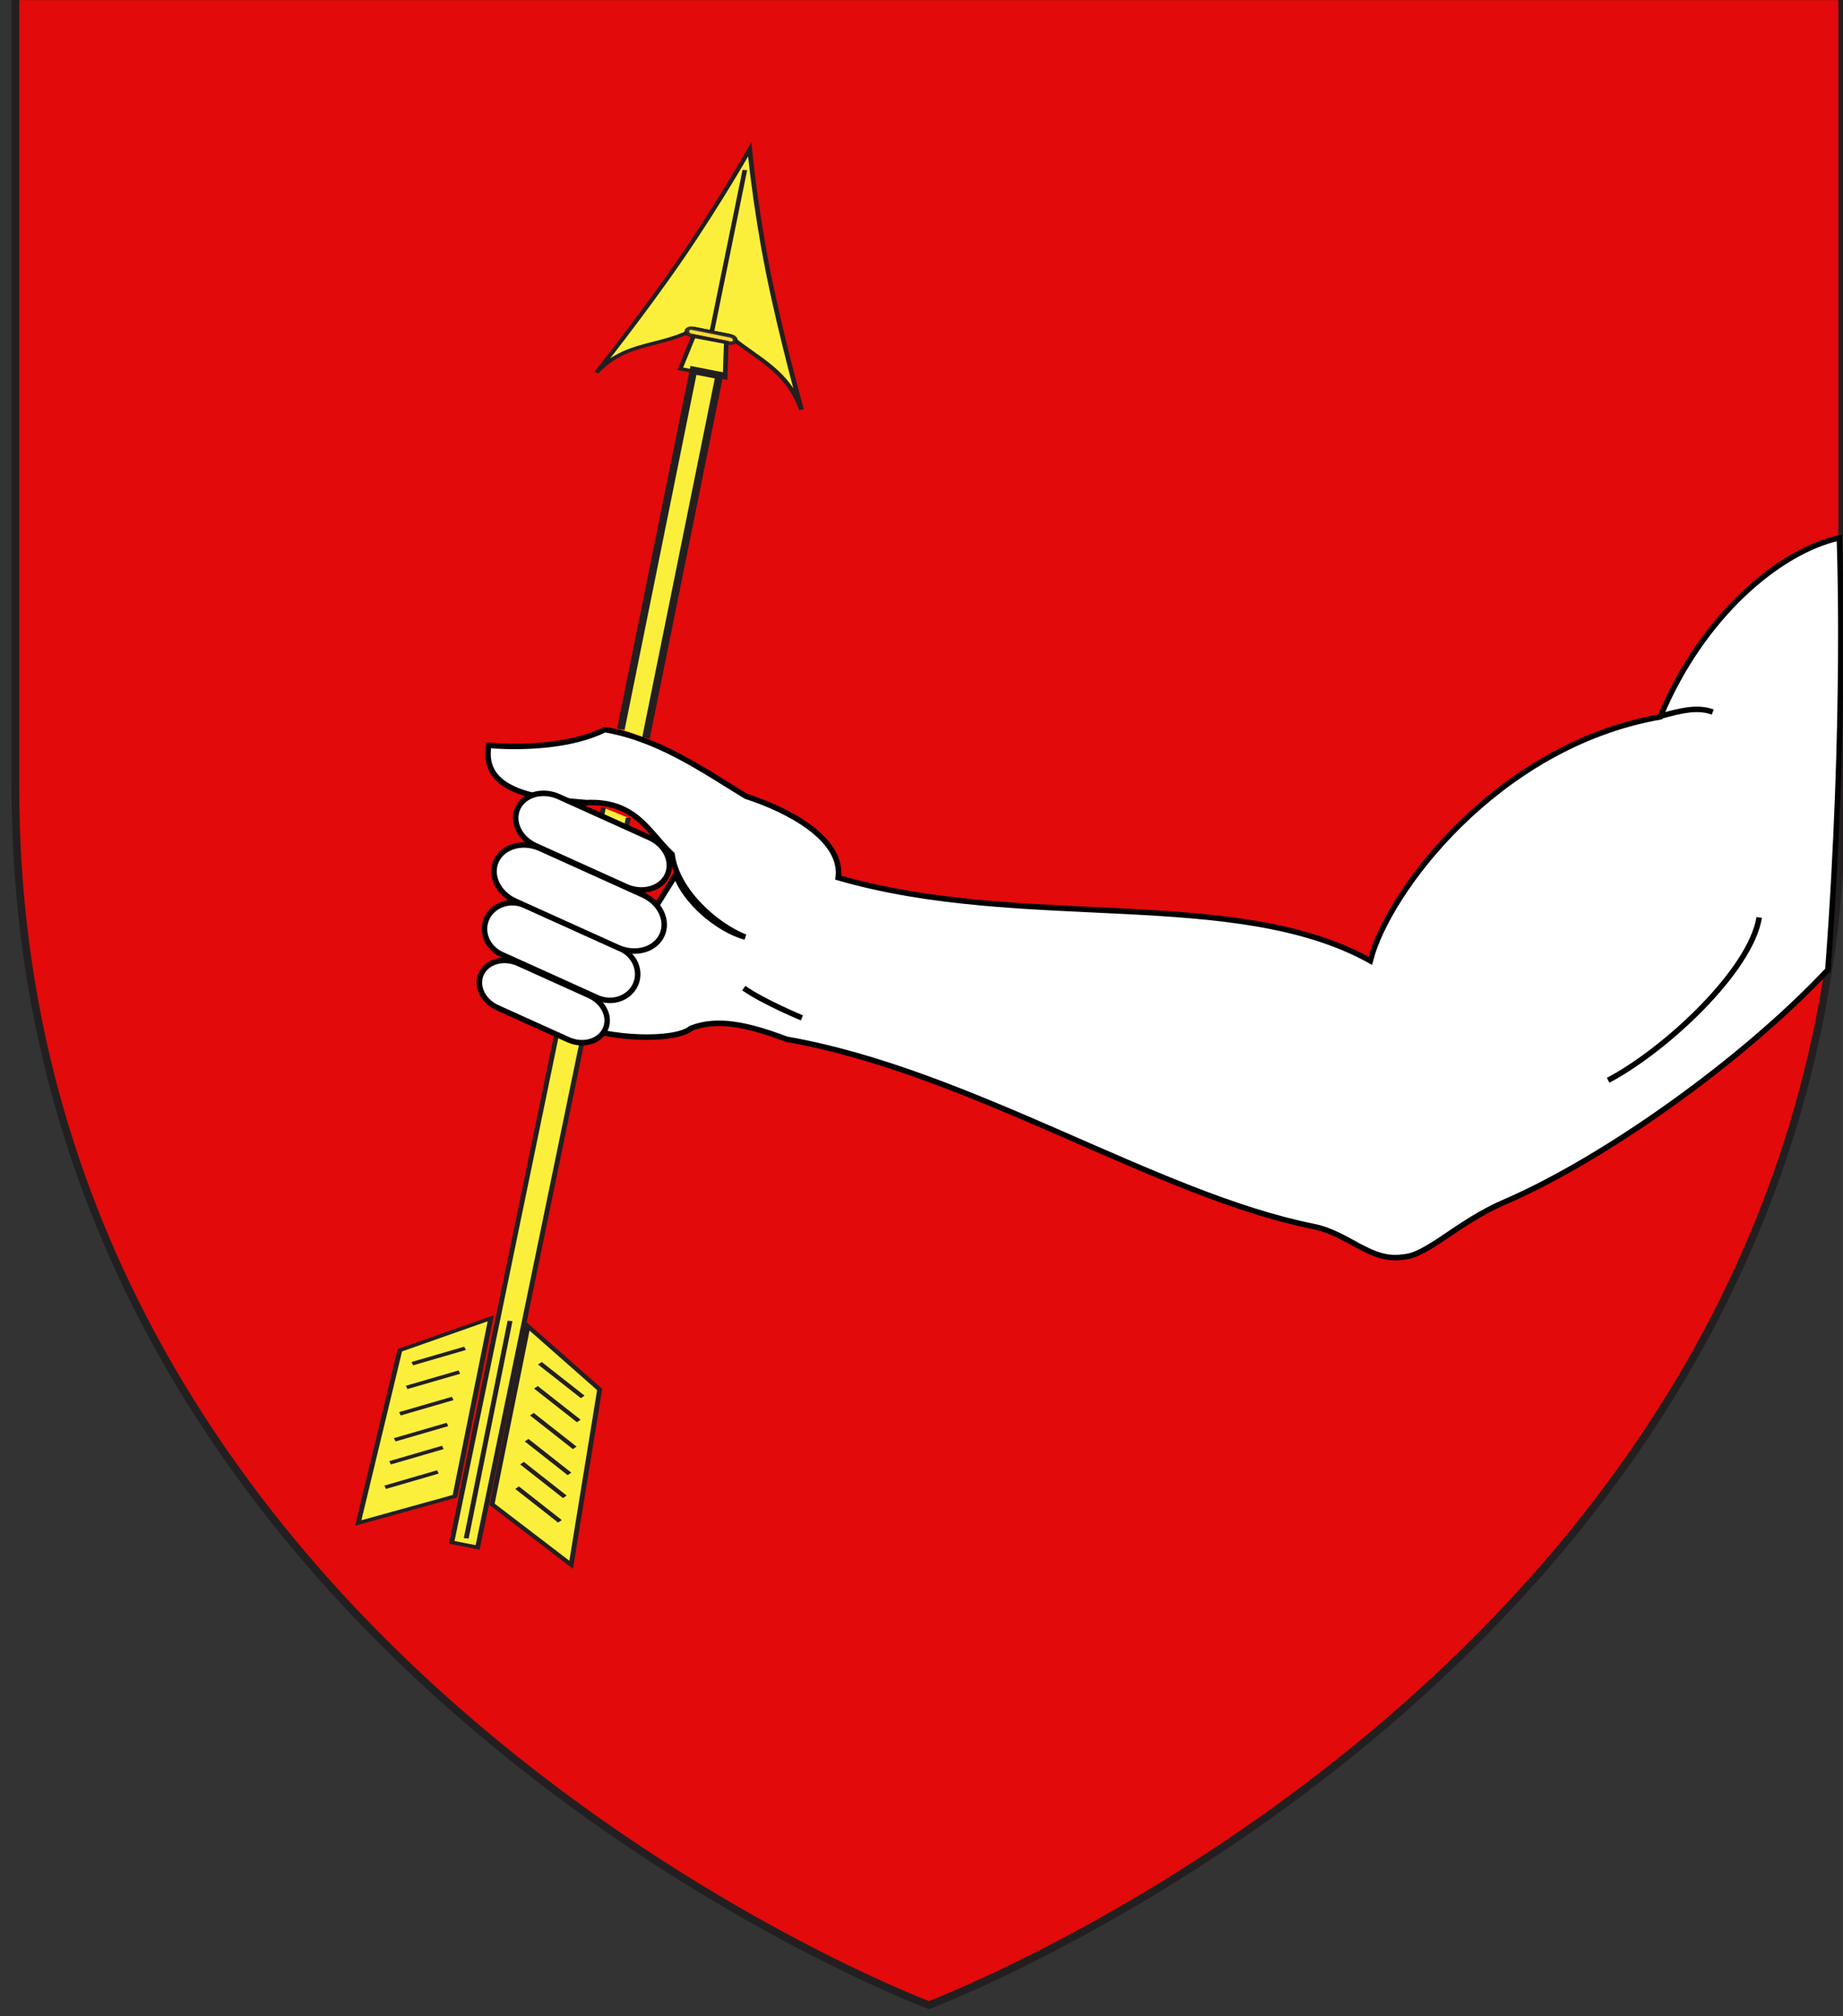
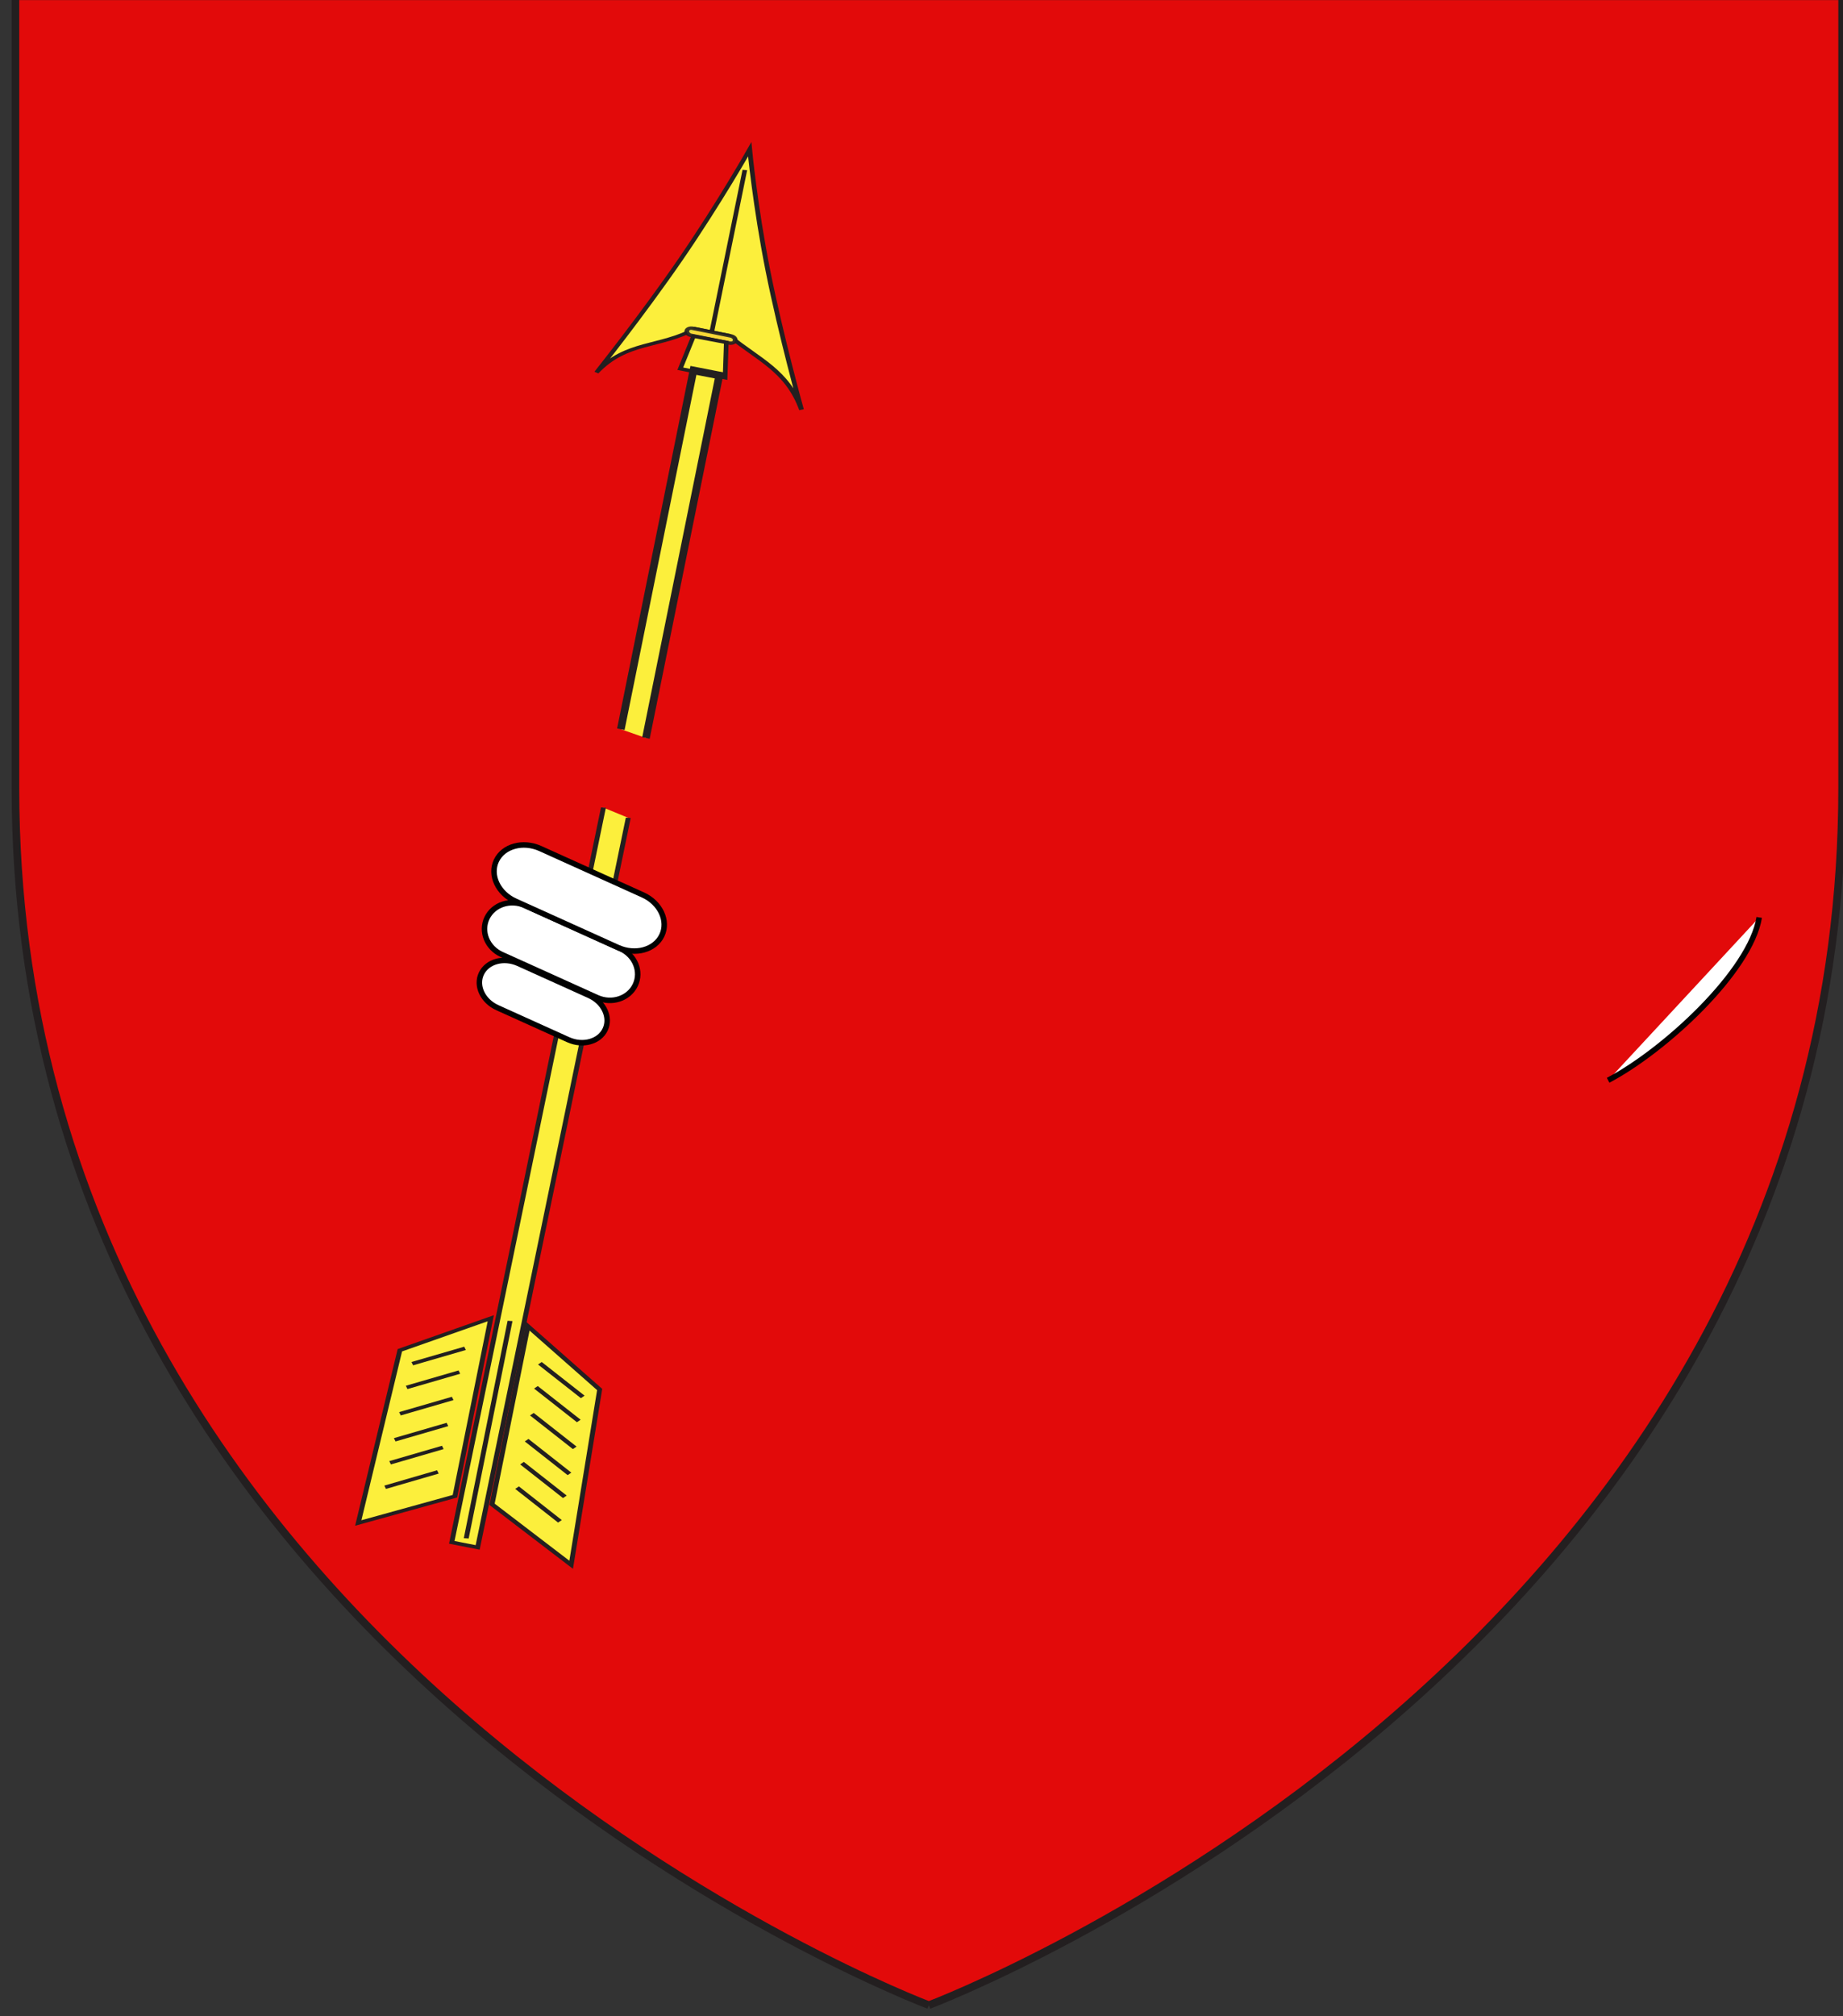
<svg xmlns="http://www.w3.org/2000/svg" version="1.1" id="Layer_1" x="0px" y="0px" width="181.417px" height="198.425px" viewBox="2.292 0.538 181.417 198.425" enable-background="new 2.292 0.538 181.417 198.425" xml:space="preserve">
  <rect x="2.292" y="0.538" width="181.417" height="198.425" fill="#333333" stroke="none" />
-   <path id="path1411_9_" fill="#E20A0A" stroke="#231F20" stroke-width="0.75" d="M93.725,197.868c0,0-89.914-33.836-89.914-119.812  c0-85.984,0-77.882,0-77.882h179.812v77.882C183.643,164.032,93.725,197.868,93.725,197.868z" />
+   <path id="path1411_9_" fill="#E20A0A" stroke="#231F20" stroke-width="0.75" d="M93.725,197.868c0,0-89.914-33.836-89.914-119.812  c0-85.984,0-77.882,0-77.882h179.812v77.882C183.643,164.032,93.725,197.868,93.725,197.868" />
  <g id="g5153" transform="matrix(0.692,0.205,-0.205,0.692,783.28,-56.097)">
-     <path id="path3257" fill="#FFFFFF" stroke="#010101" stroke-width="0.75" d="M-922.474,461.123   c0.795,6.416,8.434,5.093,15.016,3.688c6.402-2.198,9.265,1.51,13.184,3.461c1.993,4.541,8.312,7.56,12.778,7.981   c-3.985,0.04-9.232-2.337-11.501-5.446l-6.513,23.468c4.032,0.514,12.761-1.532,14.461-4.014c3.081-2.372,7.291-2.665,12.906-2.261   c25.404-2.918,54.341,6.037,76.145,4.072c4.98-0.45,8.861,2.483,12.975,0.492c2.996-1.057,5.802-6.693,11.008-11.03   c11.451-9.535,25.729-27.761,33.359-42.944c-7.298-33.796-15.231-56.925-15.231-56.925c-7.284,4.023-14.923,15.467-16.491,30.346   c-20.325,10.117-28.886,33.672-28.465,43.119c-20.509-4.587-46.537,9.587-72.797,9.744c-0.875-5.322-9.282-6.919-15.229-7.066   c-6.888-1.846-13.712-4.115-21.026-3.248C-911.398,457.826-917.331,460.027-922.474,461.123L-922.474,461.123z" />
    <g id="g6094-1-1-2-3" transform="matrix(0.837,-0.323,-0.234,-0.605,-580.375,727.604)">
      <g id="g1934-7-6-7-8" transform="matrix(0.948,0.007,-0.007,0.948,13.177,13.952)">
        <path id="path2849-4-8-7-9" fill="#FCEF3C" stroke="#231F20" stroke-width="0.75" d="M-221.256,718.59     c0,0,0.014-12.561,1.131-27.184c1.117-14.626,3.334-31.316,3.334-31.316c-1.725,8.946-6.078,11.769-10.512,17.753l-2.603,1.048     l-0.092,0.04l-2.604,1.051c-5.974-3.569-11.111-1.348-16.396-7.796c0,0,8.233,11.93,15.171,23.533     C-226.894,707.317-221.256,718.59-221.256,718.59L-221.256,718.59z" />
        <path id="path2851-0-5-9-3" fill="#FCEF3C" stroke="#231F20" stroke-width="0.75" d="M-222.342,714.1l-7.65-35.171" />
        <path id="rect2853-9-7-3-4" opacity="0.9" fill="#FCEF3C" stroke="#231F20" stroke-width="0.75" enable-background="new    " d="     M-226.992,677.714l-6.001,2.424c-0.435,0.174-0.867-0.023-0.962-0.449l0,0c-0.097-0.426,0.18-0.914,0.617-1.088l6.001-2.422     c0.435-0.175,0.867,0.023,0.964,0.45l0,0C-226.279,677.053-226.555,677.541-226.992,677.714z" />
        <path id="path2856-4-6-1-4" fill="#FCEF3C" stroke="#231F20" stroke-width="0.75" d="M-227.817,676.376l-0.713-7.777     l-7.022,2.837l2.588,6.936L-227.817,676.376z" />
      </g>
      <polyline id="rect3781-8-1-9-6_3_" fill="#FCEF3C" stroke="#231F20" stroke-width="0.75" points="-231.874,558.158     -263.892,406.768 -260.033,405.267 -228.236,555.596   " />
      <g id="g1999-8-8-8-0">
        <g id="g1942-2-9-6-6">
          <path id="path3783-4-2-5-6" fill="#FCEF3C" stroke="#231F20" stroke-width="0.75" d="M-257.32,414.057l11.242-14.004      l6.476,36.244l-10.089,14.458L-257.32,414.057L-257.32,414.057z" />
          <path id="path1930-5-7-0-1" fill="#FCEF3C" stroke="#231F20" stroke-width="0.75" d="M-262.848,416.375l-14.977-3.977      l8.43,35.495l14.17,5.176L-262.848,416.375L-262.848,416.375z" />
          <path id="path1932-5-9-2-8" fill="#FCEF3C" stroke="#231F20" stroke-width="0.75" d="M-252.34,452.175l-9.313-44.815" />
        </g>
        <g id="g1977-1-5-8-4">
          <path id="path1965-7-4-6-9" fill="#FCEF3C" stroke="#231F20" stroke-width="0.75" d="M-248.339,442.806l6.079-7.775" />
          <path id="path1967-1-3-0-6" fill="#FCEF3C" stroke="#231F20" stroke-width="0.75" d="M-249.235,437.832l6.078-7.775" />
          <path id="path1969-1-1-2-3" fill="#FCEF3C" stroke="#231F20" stroke-width="0.75" d="M-250.179,432.27l6.079-7.775" />
          <path id="path1971-5-2-4-7" fill="#FCEF3C" stroke="#231F20" stroke-width="0.75" d="M-251.294,426.911l6.079-7.784" />
          <path id="path1973-2-3-8-8" fill="#FCEF3C" stroke="#231F20" stroke-width="0.75" d="M-252.277,422.173l6.079-7.775" />
          <path id="path1975-7-3-6-8" fill="#FCEF3C" stroke="#231F20" stroke-width="0.75" d="M-253.327,417.124l6.081-7.775" />
        </g>
        <g id="g1985-6-4-5-2" transform="matrix(-1,0,0,1,555.84,-0.214)">
          <path id="path1987-1-1-0-9" fill="#FCEF3C" stroke="#231F20" stroke-width="0.75" d="M815.336,447.408l8.18-2.322" />
          <path id="path1989-4-1-9-1" fill="#FCEF3C" stroke="#231F20" stroke-width="0.75" d="M816.487,442.526l8.178-2.322" />
          <path id="path1991-2-3-0-3" fill="#FCEF3C" stroke="#231F20" stroke-width="0.75" d="M817.824,437.116l8.179-2.322" />
          <path id="path1993-3-8-0-5" fill="#FCEF3C" stroke="#231F20" stroke-width="0.75" d="M818.938,431.752l8.178-2.322" />
          <path id="path1995-2-7-6-9" fill="#FCEF3C" stroke="#231F20" stroke-width="0.75" d="M819.923,427.019l8.177-2.326" />
          <path id="path1997-2-4-1-8" fill="#FCEF3C" stroke="#231F20" stroke-width="0.75" d="M820.97,421.97l8.179-2.322" />
        </g>
      </g>
    </g>
-     <path id="rect3205" fill="#FFFFFF" stroke="#010101" stroke-width="0.75" stroke-linecap="round" d="M-916.231,468.169   L-916.231,468.169c0.317-2.017,2.519-3.385,4.917-3.055l13.438,1.843c2.399,0.33,4.085,2.23,3.769,4.25l0,0   c-0.318,2.016-2.52,3.385-4.917,3.056l-13.438-1.844C-914.861,472.088-916.548,470.187-916.231,468.169z" />
    <path id="rect3199" fill="#FFFFFF" stroke="#010101" stroke-width="0.75" stroke-linecap="round" d="M-914.592,491.242   L-914.592,491.242c0.287-1.82,2.273-3.055,4.438-2.759l10.512,1.443c2.166,0.297,3.688,2.015,3.4,3.834l0,0   c-0.284,1.823-2.274,3.056-4.438,2.76l-10.511-1.443C-913.355,494.779-914.879,493.062-914.592,491.242z" />
    <path id="rect3201" fill="#FFFFFF" stroke="#010101" stroke-width="0.75" stroke-linecap="round" d="M-916.014,483.765   L-916.014,483.765c0.317-2.018,2.331-3.413,4.495-3.115l14.146,1.942c2.166,0.297,3.664,2.174,3.346,4.19l0,0   c-0.317,2.017-2.329,3.412-4.495,3.115l-14.146-1.941C-914.833,487.658-916.331,485.783-916.014,483.765z" />
    <path id="rect3203" fill="#FFFFFF" stroke="#010101" stroke-width="0.75" stroke-linecap="round" d="M-917.004,475.891   L-917.004,475.891c0.341-2.165,2.703-3.634,5.278-3.28l15.206,2.087c2.575,0.352,4.387,2.397,4.046,4.561l0,0   c-0.341,2.165-2.704,3.634-5.279,3.28l-15.206-2.087C-915.532,480.099-917.345,478.056-917.004,475.891z" />
-     <path fill="#FFFFFF" stroke="#010101" stroke-width="0.75" d="M-770.227,411.819c2.299-1.419,4.317-2.622,6.532-2.472" />
    <path fill="#FFFFFF" stroke="#010101" stroke-width="0.75" d="M-763.115,461.538c6.258-6.085,14.394-19.77,13.45-27.143" />
-     <path fill="#FFFFFF" stroke="#010101" stroke-width="0.75" d="M-879.714,482.978c3.209,1.063,8.752,1.638,8.752,1.638" />
  </g>
  <polyline id="rect3781-8-1-9-6_1_" fill="#FCEF3C" stroke="#231F20" stroke-width="0.75" points="65.877,73.165 73.096,37.485   70.549,36.989 63.405,72.303 " />
</svg>